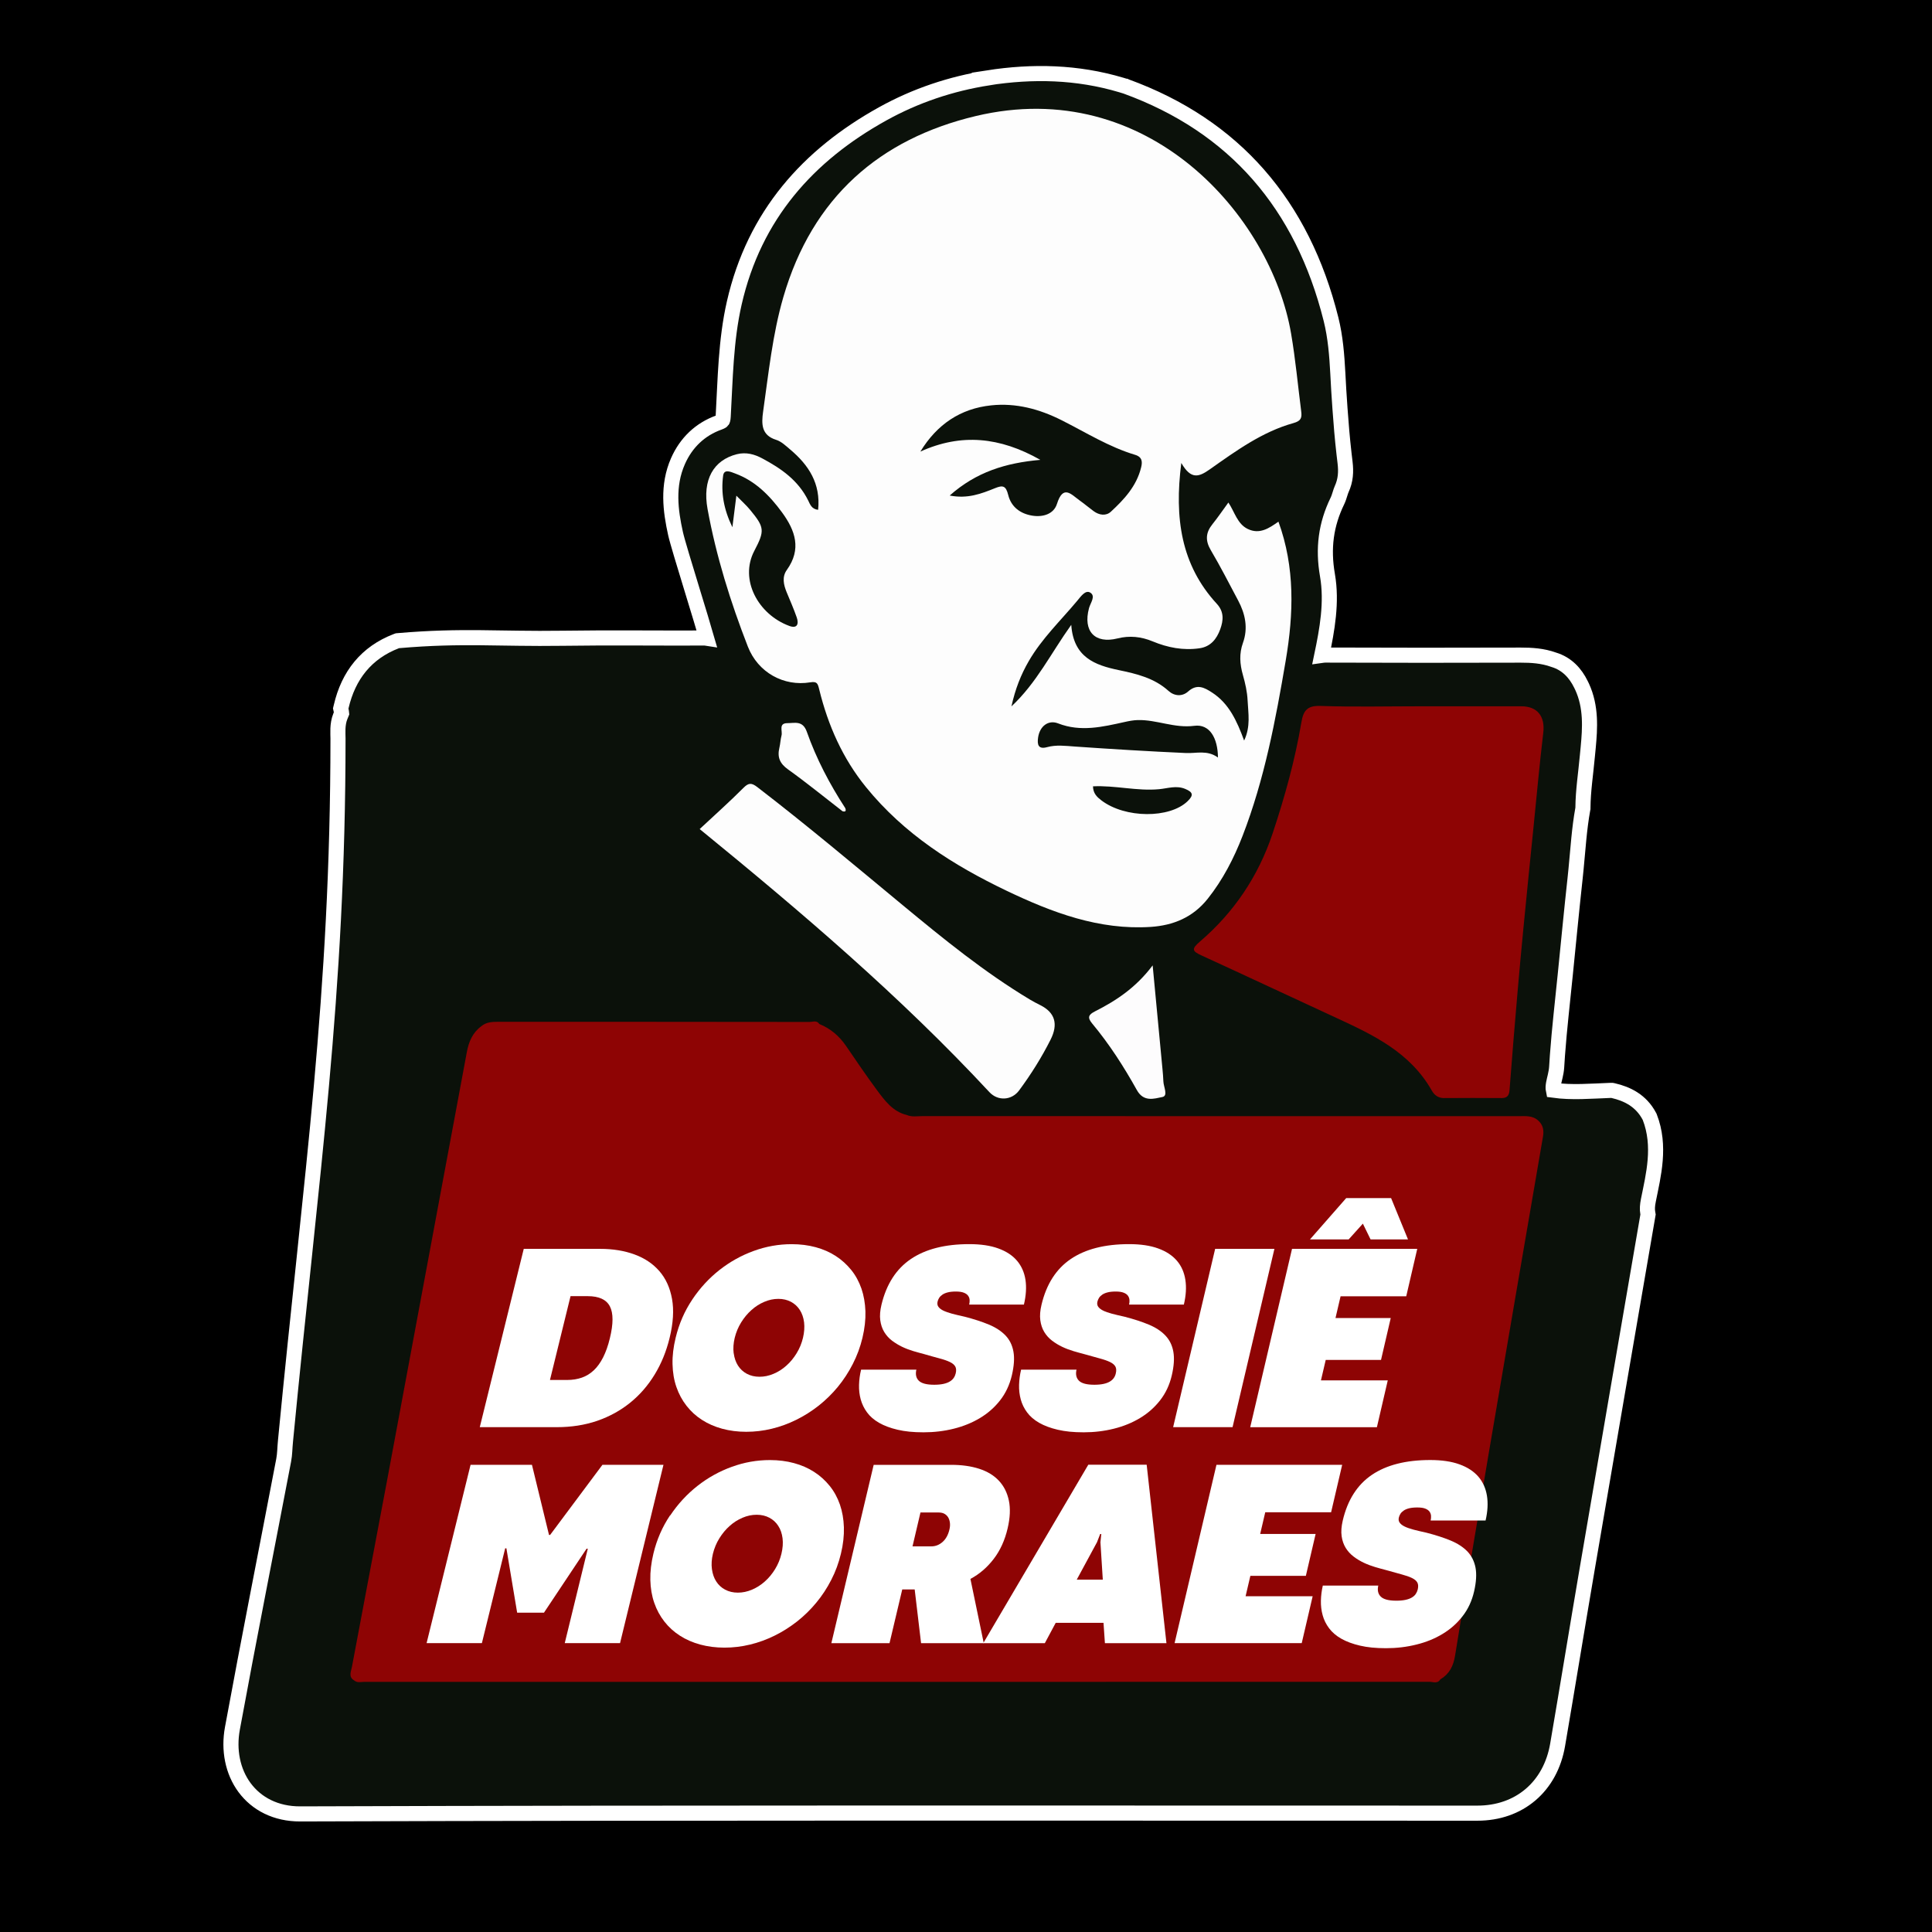
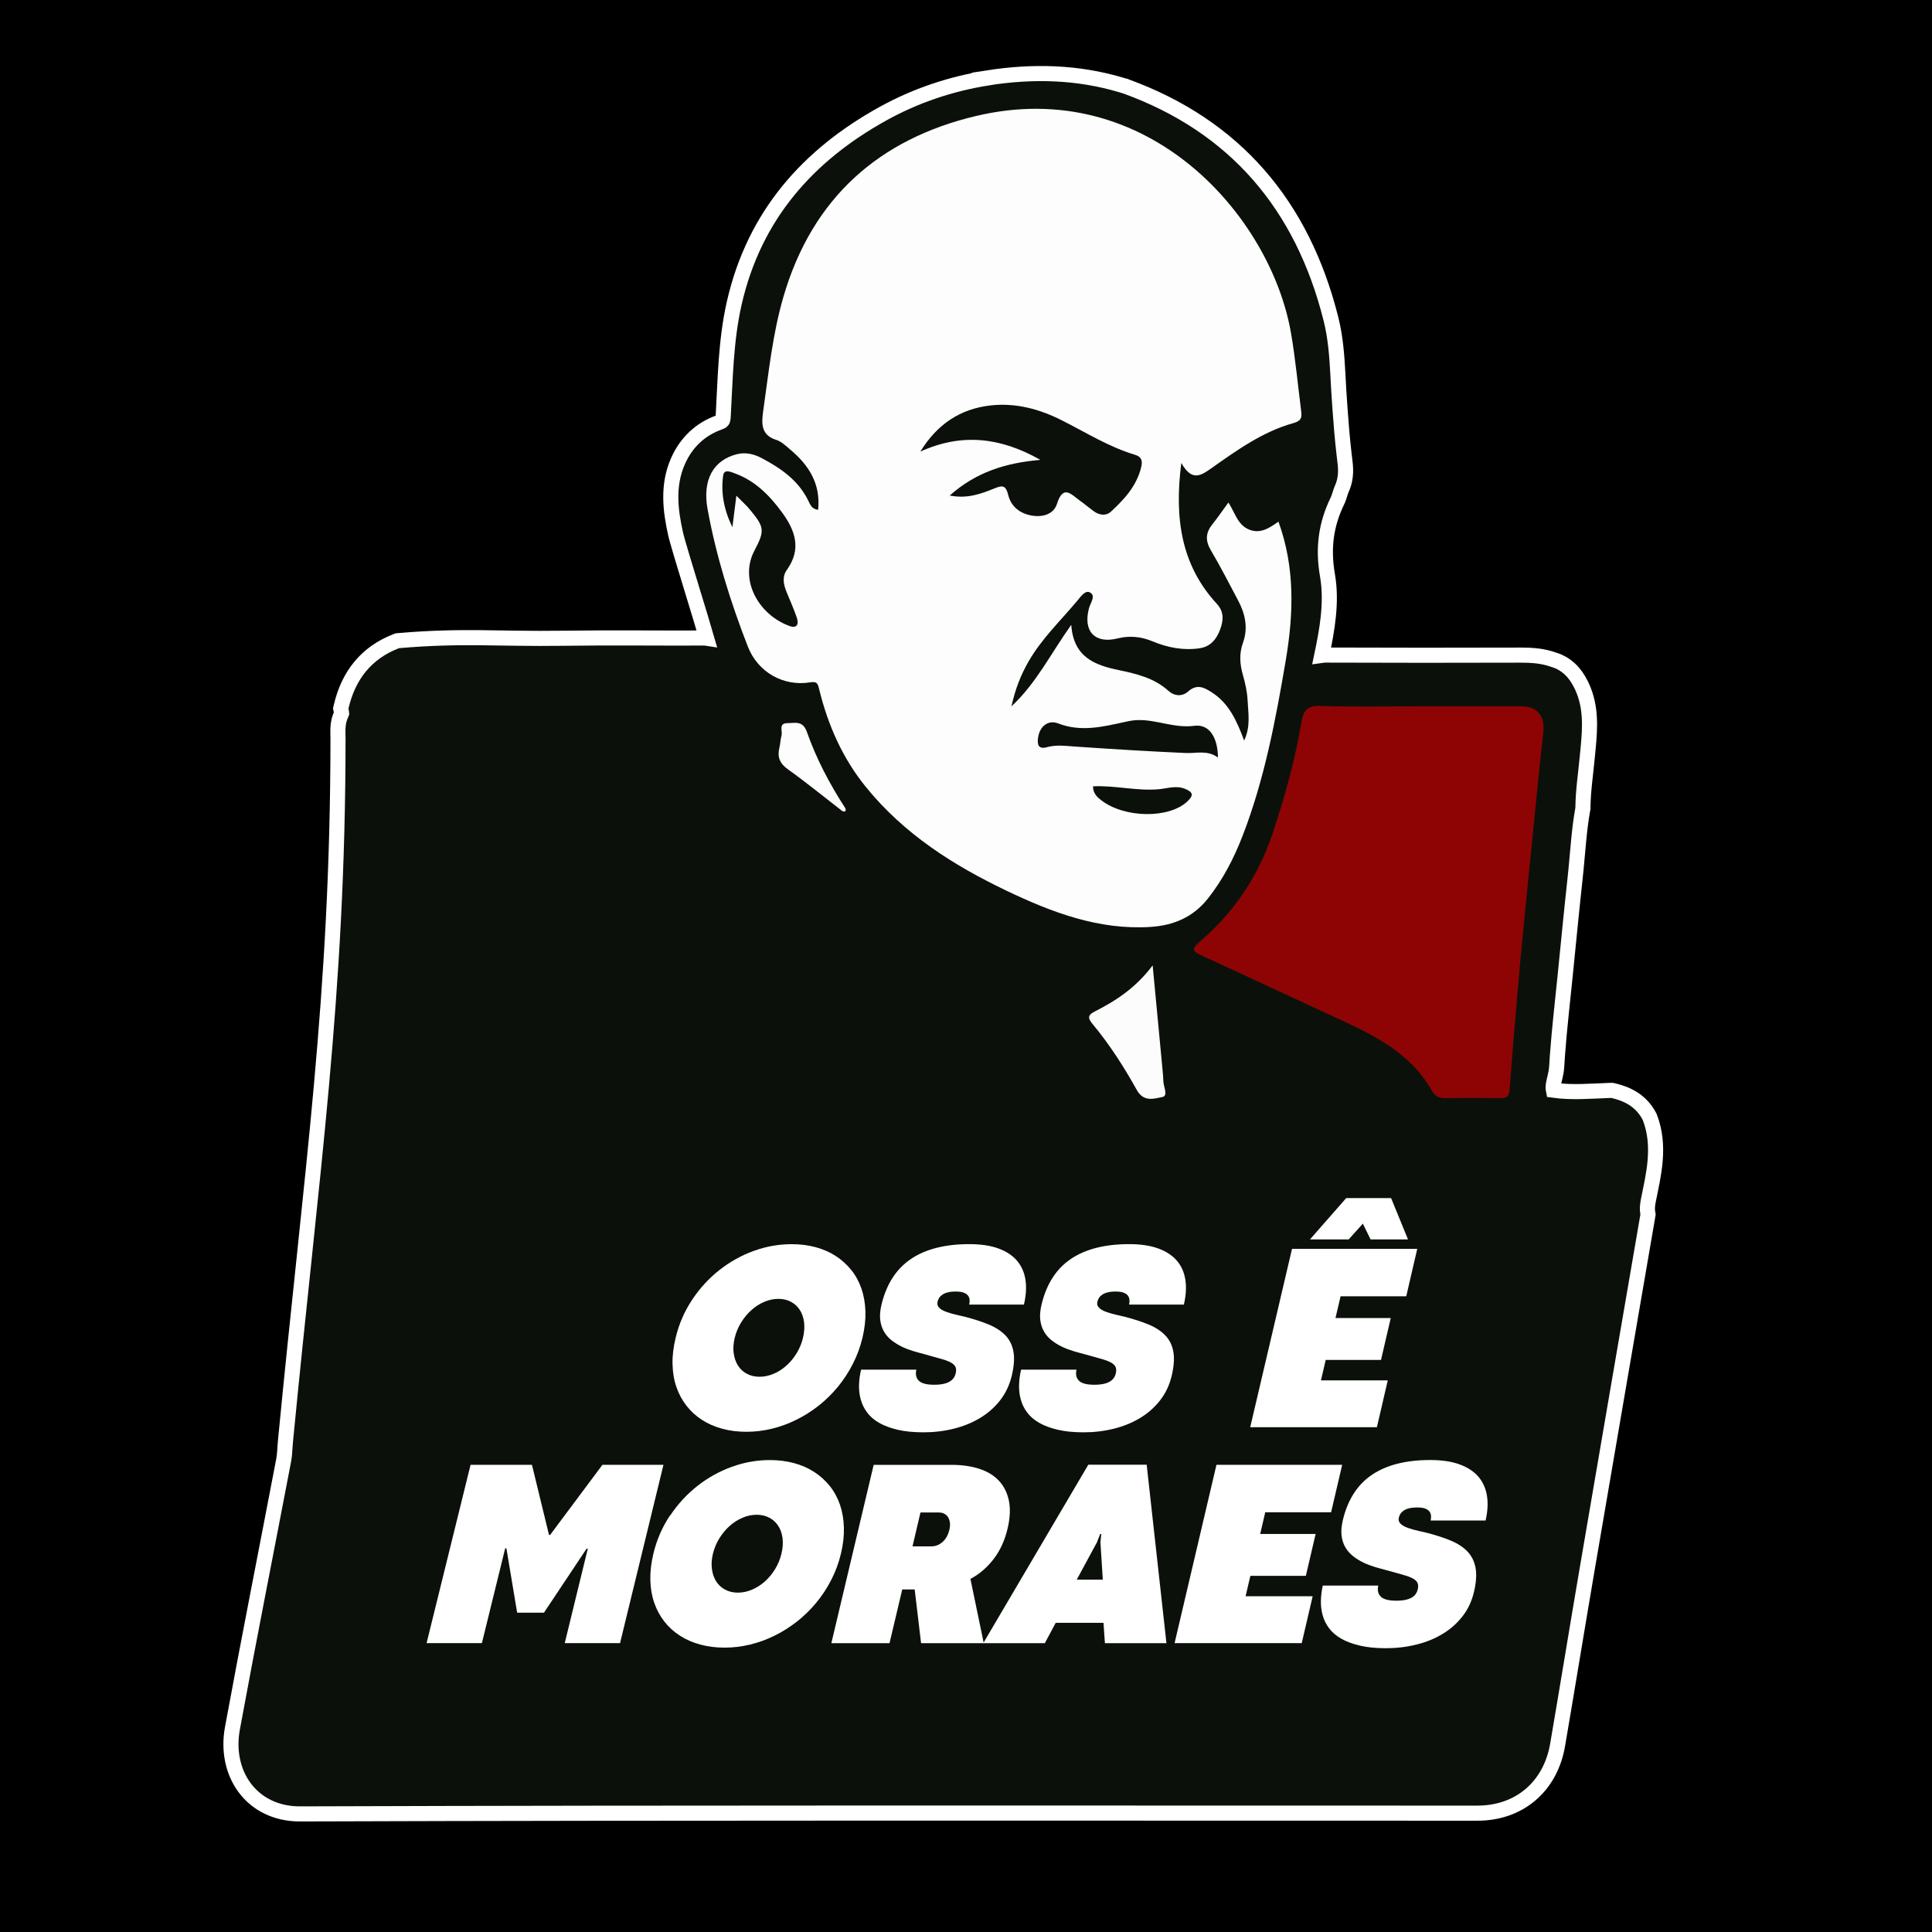
<svg xmlns="http://www.w3.org/2000/svg" id="Camada_1" version="1.1" viewBox="0 0 384 384">
  <defs>
    <style>
      .st0 {
        fill: #fff;
      }

      .st1 {
        fill: #8e0404;
      }

      .st2, .st3 {
        fill: #0b110a;
      }

      .st3 {
        stroke: #fff;
        stroke-width: 3px;
      }

      .st4 {
        fill: #fdfcfd;
      }

      .st5 {
        fill: #fdfdfd;
      }
    </style>
  </defs>
  <rect width="384" height="384" />
  <path class="st3" d="M196.36,15.47c8.88-1.38,17.74-1.19,26.5,1.42l.85.26h.03s.04.02.04.02c21.61,7.87,35.07,23.5,40.77,46.28.89,3.56,1.16,7.19,1.35,10.69l.19,3.45.24,3.6c.21,3,.46,5.98.8,8.95l.21,1.78h0c.22,1.83.14,3.54-.69,5.34h0c-.11.25-.2.53-.33.95-.12.38-.27.89-.51,1.38h0c-2.27,4.68-2.9,9.38-1.97,14.73h0c.94,5.4-.07,10.87-1.13,15.94.21-.03.47-.06.74-.06,12.94.05,25.88.05,38.82.01h0c2.09,0,4.33.12,6.54.92h0c2.65.8,4.33,2.68,5.42,4.91l.22.45c1.86,4.04,1.57,8.26,1.22,12.04l-.16,1.65c-.33,3.64-.86,6.92-.89,10.36v.14s-.03.14-.03.14c-.71,3.93-.94,7.82-1.34,11.91l-.18,1.77c-.35,3.19-.68,6.39-1,9.59l-.96,9.61c-.54,5.41-1.17,10.74-1.56,16.08l-.15,2.29c-.04.66-.17,1.29-.29,1.82-.13.58-.25,1.01-.33,1.47-.09.53-.12.95-.04,1.33,3.69.51,7.39.18,11.43.03h.22s.21.04.21.04c2.84.65,5.57,2,7.21,5.09l.05.09.04.09c2.24,5.79.73,11.52-.27,16.52-.2,1-.26,1.78-.12,2.55l.05.29-.05.29c-4.02,23.38-8.05,46.76-12.04,70.14-1.97,11.53-3.9,23.41-5.88,34.97h0c-.7,4.11-2.58,7.53-5.39,9.92-2.81,2.39-6.45,3.67-10.54,3.67-78,0-155.99-.11-233.98.15-4.86.02-8.69-2.01-11.08-5.24-2.36-3.2-3.2-7.45-2.41-11.75,3.27-17.79,6.8-35.55,10.19-53.3h0c.24-1.24.21-2.34.37-3.92,5.12-53.16,10.42-88.35,10.43-139.53,0-.99-.19-2.79.46-4.4l.25-.61c-.02-.2-.04-.4-.09-.6l-.08-.37.09-.37c1.44-6.21,5-10.72,10.96-13.01l.22-.08.23-.02c12.74-1.1,19.99-.29,32.48-.47,9.45-.14,18.95-.01,28.35-.05h0c.14,0,.28,0,.4.02-.61-2.13-1.72-5.75-2.85-9.45-1.48-4.85-3.01-9.85-3.33-11.31h0c-1.01-4.55-1.67-9.53.48-14.41h0c1.62-3.68,4.41-6.36,8.19-7.7h0c.52-.19.62-.32.63-.34.03-.04.14-.22.17-.85.42-7.34.49-15.06,2.2-22.55,3.99-17.48,14.71-29.39,29.49-37.59h0c6.56-3.64,13.59-5.98,20.94-7.15h0Z" />
-   <path class="st1" d="M305.8,222.78c.91.86,1.09,1.91.88,3.13-3.59,20.89-7.19,41.78-10.74,62.68-2.29,13.48-4.55,26.96-6.73,40.46-.34,2.11-1.15,3.69-2.94,4.74-.55.93-1.43.48-2.15.48-70.56.02-141.13.02-211.69.01-.69,0-1.44.25-2.06-.3-1.15-.69-.6-1.75-.43-2.63,2.29-12.29,4.65-24.57,6.95-36.86,3.72-19.93,7.42-39.86,11.13-59.79,1.58-8.52,3.19-17.03,4.76-25.55.38-2.09,1.15-3.9,2.87-5.17.98-.83,2.14-.89,3.34-.89,20.63,0,41.26,0,61.9.03.65,0,1.45-.39,1.96.41,2.2.89,3.94,2.36,5.31,4.36,2.01,2.94,4.01,5.9,6.13,8.76,1.58,2.13,3.18,4.31,5.94,4.96.99.44,2.04.23,3.06.23,39.5.01,79,.01,118.5.01,1.39,0,2.85-.19,4.01.93Z" />
  <path class="st5" d="M234.79,92.05c-1.4,10.92-.04,20.25,7.06,27.96,1.47,1.59,1.32,3.3.68,5.06-.71,1.96-1.93,3.47-4.12,3.78-3.23.47-6.32-.13-9.31-1.37-2.28-.95-4.6-1.19-6.98-.59-4.48,1.13-6.91-1.41-5.67-6.02.29-1.07,1.4-2.4.22-3.1-.95-.56-1.89.84-2.58,1.66-3.28,3.93-7.01,7.47-9.62,11.98-1.55,2.68-2.67,5.5-3.44,8.99,5-4.67,7.83-10.53,11.89-16.21.44,6.46,4.7,8.01,9.45,9,3.54.74,7.04,1.56,9.89,4.14,1.15,1.04,2.72,1.16,3.9.1,1.77-1.58,3.24-.77,4.78.24,3.31,2.15,4.89,5.58,6.34,9.52,1.33-2.81.81-5.44.69-7.97-.08-1.71-.47-3.43-.94-5.08-.61-2.16-.76-4.22.02-6.38,1.05-2.93.46-5.75-.96-8.41-1.78-3.34-3.5-6.73-5.43-9.99-1.13-1.92-1.03-3.49.32-5.17,1.07-1.33,2.03-2.75,3.17-4.31,1.24,1.85,1.76,4.24,3.84,5.25,2.35,1.14,4.23-.12,6.11-1.45,3.31,9.1,3.03,18.28,1.44,27.65-2.01,11.84-4.23,23.6-8.57,34.81-1.74,4.49-3.93,8.73-6.93,12.5-2.95,3.71-6.85,5.29-11.33,5.59-10.26.66-19.57-2.85-28.65-7.19-10.55-5.05-20.35-11.24-27.95-20.61-4.62-5.69-7.53-12.24-9.28-19.38-.29-1.18-.41-1.66-1.8-1.43-5.25.86-10.38-1.95-12.39-7.11-3.45-8.86-6.29-17.94-8.01-27.34-1.06-5.84,1.19-9.71,5.81-10.89,1.86-.47,3.54.01,5.08.84,3.71,1.98,7.14,4.33,9.13,8.39.35.72.69,1.71,1.96,1.81.53-5.22-1.89-8.88-5.51-11.94-.89-.75-1.8-1.64-2.84-1.96-2.95-.92-2.93-3.16-2.59-5.58,1.09-7.65,1.87-15.39,4.03-22.81,5.77-19.85,19.19-31.43,38.22-35.96,34.24-8.17,58.71,19.93,62.69,43.21.88,5.13,1.35,10.29,2.01,15.44.17,1.32,0,1.94-1.54,2.37-6.21,1.73-11.44,5.54-16.66,9.22-2.12,1.49-3.69,2.07-5.61-1.27Z" />
  <path class="st1" d="M282.24,140.38c6.71,0,13.42-.01,20.13,0,3.23,0,4.75,2.04,4.37,5.24-.75,6.31-1.32,12.64-1.96,18.96-.66,6.5-1.32,13-1.95,19.51-.42,4.34-.83,8.68-1.2,13.03-.56,6.52-1.11,13.04-1.6,19.56-.09,1.19-.57,1.58-1.65,1.57-3.8-.03-7.59-.03-11.39,0-1.12,0-1.9-.59-2.39-1.46-4.34-7.66-11.66-11.09-19.02-14.49-8.93-4.12-17.83-8.3-26.77-12.4-1.85-.85-2.06-1.26-.31-2.76,6.72-5.76,11.58-12.91,14.45-21.51,2.41-7.24,4.45-14.57,5.72-22.11.39-2.34,1.22-3.29,3.74-3.21,6.61.23,13.23.07,19.86.07Z" />
-   <path class="st5" d="M139.07,164.78c2.95-2.76,5.9-5.38,8.68-8.17,1.03-1.04,1.61-1.06,2.77-.17,9.84,7.56,19.34,15.56,28.9,23.47,8.11,6.71,16.28,13.36,25.3,18.77.68.41,1.39.77,2.1,1.13q4.32,2.2,1.99,6.83c-1.79,3.56-3.9,6.91-6.26,10.1-1.46,1.97-4.2,2.16-5.9.33-17.72-19.07-37.4-35.81-57.59-52.29Z" />
  <path class="st2" d="M163.91,196.32h-21.71c-3.35,0-6.71-.17-10.06.04-5.91.37-11.14-.59-16.31-4.27-5.2-3.7-11.67-4.87-18.01-5.6-1.06-.12-2.08-.24-3.22-.93,11.1-2.46,21.26-6.94,31.18-12.1,2.28-1.18,4.52-2.46,6.71-3.81.78-.48,1.27-.71,2.06,0,9.22,8.29,18.47,16.55,27.7,24.82.46.41.83.91,1.68,1.85Z" />
  <path class="st4" d="M229.1,191.88c.7,7.36,1.33,13.97,1.95,20.59.08.82.15,1.64.18,2.46.03,1.09,1,2.87-.2,3.11-1.64.33-3.72,1.06-5.08-1.4-2.59-4.65-5.48-9.14-8.88-13.22-.98-1.18-.73-1.74.54-2.39,4.21-2.13,8.13-4.69,11.48-9.14Z" />
  <path class="st5" d="M167.43,161.22c-3.6-2.78-7.13-5.67-10.81-8.3-1.62-1.16-2.16-2.41-1.71-4.3.19-.79.21-1.63.42-2.42.25-.89-.66-2.46,1.17-2.47,1.47,0,3.05-.57,3.86,1.71,1.9,5.39,4.55,10.42,7.65,15.19.23.65-.05.76-.58.6Z" />
  <path class="st2" d="M182.94,89.74c3.31-5.41,7.96-8.53,14.06-9.17,4.95-.52,9.59.73,14.02,2.96,4.8,2.42,9.41,5.32,14.59,6.87,1.5.45,1.45,1.49,1.19,2.53-.91,3.7-3.37,6.34-6,8.77-.97.9-2.33.71-3.45-.12-.93-.69-1.82-1.44-2.76-2.11-1.67-1.19-3.27-3.24-4.51.68-.64,2.04-2.8,2.68-4.91,2.34-2.36-.38-4.19-1.72-4.78-4.11-.46-1.85-1.06-1.99-2.65-1.34-2.68,1.08-5.41,2.15-8.98,1.45,5.27-4.67,11.1-6.48,18.02-7.09-8.04-4.56-15.74-5.32-23.84-1.65Z" />
  <path class="st2" d="M146.36,98.51c-.26,2.08-.48,3.86-.79,6.28-1.75-3.6-2.29-6.89-1.84-10.26.19-1.39,1.54-.73,2.39-.42,3.96,1.46,6.84,4.35,9.32,7.74,2.64,3.61,3.91,7.29.95,11.43-.99,1.38-.65,2.93-.04,4.42.69,1.67,1.42,3.32,2.01,5.02.46,1.33.07,2.26-1.47,1.69-6.19-2.27-9.97-9.2-6.96-14.93,2.11-4.02,2.02-4.67-.81-8.11-.77-.94-1.7-1.76-2.77-2.86Z" />
  <path class="st2" d="M242.09,150.57c-2.16-1.56-4.29-.8-6.37-.9-7.36-.33-14.73-.78-22.09-1.29-1.86-.13-3.69-.38-5.51.12-1.77.49-1.99-.51-1.79-1.91.32-2.25,2.03-3.57,3.98-2.81,4.48,1.75,8.84.69,13.23-.28.85-.19,1.73-.36,2.6-.38,3.77-.1,7.27,1.66,11.24,1.14,3.03-.4,4.67,2.4,4.7,6.32Z" />
  <path class="st2" d="M217.23,156.29c4.43-.22,8.76.98,13.15.57,1.72-.16,3.43-.8,5.21-.05,1.52.64,1.7,1.23.45,2.44-3.56,3.45-12.41,3.42-17.12-.16-.85-.65-1.65-1.36-1.68-2.8Z" />
-   <path class="st0" d="M104.11,248.22h15.18c2.53,0,4.8.37,6.82,1.11,2.02.74,3.66,1.84,4.94,3.31,1.28,1.47,2.12,3.31,2.52,5.53.4,2.22.24,4.8-.48,7.75-.65,2.67-1.64,5.1-2.97,7.28-1.33,2.18-2.95,4.05-4.87,5.6-1.92,1.55-4.1,2.75-6.55,3.6-2.45.84-5.13,1.26-8.04,1.26h-15.3l8.74-35.44ZM112.73,274.28c1.07,0,2.05-.16,2.93-.47.88-.31,1.67-.8,2.37-1.46.7-.66,1.31-1.51,1.85-2.57.53-1.05.98-2.31,1.33-3.77.71-2.89.71-5.01.01-6.36-.7-1.35-2.17-2.03-4.41-2.03h-3.41l-4.09,16.66h3.42Z" />
  <path class="st0" d="M137.59,258.3c1.53-2.29,3.33-4.24,5.41-5.88,2.08-1.63,4.35-2.9,6.81-3.79,2.46-.9,4.98-1.34,7.54-1.34,1.7,0,3.29.2,4.77.6,1.47.4,2.81.98,3.99,1.75,1.18.76,2.21,1.7,3.09,2.79s1.54,2.33,2.02,3.7c.47,1.37.73,2.88.79,4.52.05,1.64-.15,3.39-.59,5.25-.44,1.84-1.09,3.58-1.93,5.22-.84,1.64-1.83,3.15-2.97,4.54-1.14,1.38-2.41,2.62-3.81,3.73-1.4,1.1-2.89,2.04-4.45,2.81-1.56.77-3.18,1.37-4.86,1.77-1.67.41-3.37.61-5.08.61s-3.31-.21-4.79-.61c-1.49-.41-2.82-.99-4.01-1.76-1.19-.76-2.21-1.7-3.07-2.8-.86-1.1-1.53-2.34-2.01-3.73-.48-1.38-.73-2.9-.77-4.55s.17-3.4.62-5.24c.67-2.79,1.78-5.32,3.31-7.6ZM145.83,268.96c.13.95.41,1.77.85,2.46.44.69,1.03,1.24,1.76,1.63.73.39,1.57.59,2.52.59s1.87-.19,2.8-.59c.93-.39,1.78-.93,2.55-1.63.78-.69,1.45-1.51,2.03-2.46.58-.95,1-1.97,1.26-3.06.26-1.09.33-2.12.22-3.06-.12-.95-.4-1.77-.84-2.46-.44-.69-1.03-1.24-1.76-1.63-.73-.39-1.57-.59-2.51-.59s-1.87.19-2.8.59c-.92.39-1.78.93-2.55,1.63-.78.69-1.46,1.51-2.05,2.46-.59.95-1.01,1.97-1.28,3.06-.26,1.09-.33,2.11-.21,3.06Z" />
  <path class="st0" d="M182.14,272.2c-.22.94-.07,1.68.47,2.22.54.54,1.56.81,3.07.81.71,0,1.32-.06,1.83-.17.51-.11.93-.27,1.26-.47.33-.2.59-.43.78-.71.19-.27.32-.57.4-.9.14-.57.11-1.03-.08-1.37-.19-.34-.54-.64-1.05-.89-.51-.25-1.19-.49-2.05-.72-.86-.23-1.89-.51-3.08-.86-.67-.17-1.39-.38-2.16-.6-.77-.23-1.51-.51-2.22-.85-.71-.34-1.38-.75-2.01-1.22-.63-.48-1.14-1.05-1.55-1.72-.41-.67-.67-1.45-.79-2.34-.12-.9-.04-1.92.24-3.09.98-4.08,2.93-7.11,5.84-9.08,2.91-1.97,6.78-2.96,11.61-2.96,2.27,0,4.2.28,5.78.86,1.58.57,2.82,1.39,3.71,2.44.89,1.05,1.45,2.31,1.68,3.79.22,1.48.12,3.12-.31,4.93h-10.88c.08-.31.1-.62.09-.92-.02-.3-.11-.58-.29-.83-.18-.25-.45-.46-.84-.61-.39-.16-.92-.24-1.6-.24s-1.19.06-1.62.17c-.43.11-.79.26-1.07.46-.28.19-.49.4-.64.64-.15.24-.25.48-.31.74-.09.38-.04.72.15,1,.19.28.51.54.97.77.46.23,1.05.43,1.77.63.73.19,1.57.39,2.52.6,1.82.47,3.42.99,4.79,1.56,1.37.57,2.47,1.3,3.3,2.16.83.87,1.35,1.94,1.58,3.22.23,1.28.12,2.86-.32,4.73-.45,1.88-1.22,3.52-2.32,4.93-1.1,1.41-2.43,2.58-3.99,3.52-1.56.94-3.3,1.65-5.22,2.13-1.92.48-3.92.72-6.01.72s-3.7-.17-5.16-.51c-1.45-.34-2.69-.8-3.69-1.38-1.01-.58-1.81-1.27-2.39-2.07-.59-.8-1-1.66-1.26-2.59-.25-.93-.36-1.89-.33-2.89.03-1,.16-2,.41-3.01h10.97Z" />
  <path class="st0" d="M213.97,272.2c-.22.94-.06,1.68.47,2.22.54.54,1.56.81,3.07.81.71,0,1.32-.06,1.83-.17.51-.11.93-.27,1.26-.47.33-.2.59-.43.78-.71.19-.27.32-.57.39-.9.14-.57.11-1.03-.08-1.37-.19-.34-.54-.64-1.05-.89-.51-.25-1.19-.49-2.05-.72-.86-.23-1.89-.51-3.09-.86-.67-.17-1.4-.38-2.16-.6-.77-.23-1.51-.51-2.22-.85-.72-.34-1.39-.75-2.01-1.22-.63-.48-1.14-1.05-1.55-1.72-.41-.67-.67-1.45-.79-2.34-.12-.9-.04-1.92.24-3.09.97-4.08,2.91-7.11,5.81-9.08,2.9-1.97,6.77-2.96,11.6-2.96,2.27,0,4.2.28,5.78.86,1.58.57,2.82,1.39,3.72,2.44.9,1.05,1.45,2.31,1.68,3.79.23,1.48.13,3.12-.3,4.93h-10.89c.08-.31.1-.62.08-.92-.02-.3-.12-.58-.29-.83-.18-.25-.45-.46-.84-.61-.39-.16-.92-.24-1.6-.24s-1.19.06-1.62.17c-.43.11-.79.26-1.07.46-.28.19-.49.4-.64.64-.14.24-.25.48-.31.74-.09.38-.04.72.15,1,.19.28.52.54.97.77.46.23,1.05.43,1.77.63.73.19,1.57.39,2.52.6,1.82.47,3.42.99,4.79,1.56,1.38.57,2.48,1.3,3.3,2.16.83.87,1.36,1.94,1.59,3.22.23,1.28.13,2.86-.31,4.73-.44,1.88-1.21,3.52-2.31,4.93-1.1,1.41-2.42,2.58-3.98,3.52-1.55.94-3.29,1.65-5.21,2.13-1.92.48-3.92.72-6,.72s-3.7-.17-5.16-.51c-1.46-.34-2.69-.8-3.7-1.38-1.01-.58-1.81-1.27-2.4-2.07-.59-.8-1.01-1.66-1.26-2.59-.25-.93-.36-1.89-.33-2.89.03-1,.16-2,.4-3.01h10.98Z" />
-   <path class="st0" d="M241.53,248.22h11.77l-8.32,35.44h-11.81l8.35-35.44Z" />
  <path class="st0" d="M256.8,248.22h24.89l-2.19,9.43h-13.05l-1.01,4.32h10.98l-1.93,8.32h-10.99l-.95,4.07h13.28l-2.16,9.31h-25.18l8.31-35.45ZM267.57,238.13h8.92l3.36,8.21h-7.44l-1.53-3.13-2.82,3.13h-7.69l7.2-8.21Z" />
  <path class="st0" d="M102.79,320.54l-2.14-12.8h-.24l-4.63,18.84h-10.99l8.74-35.44h12.2l3.39,13.94h.22l10.4-13.94h12.13l-8.63,35.44h-10.99l4.58-18.77h-.24l-8.47,12.72h-5.34Z" />
  <path class="st0" d="M133.21,301.21c1.53-2.29,3.34-4.24,5.42-5.88,2.08-1.63,4.36-2.9,6.83-3.79,2.47-.9,4.99-1.34,7.56-1.34,1.71,0,3.31.2,4.78.6,1.48.4,2.82.98,4.01,1.75,1.19.76,2.22,1.7,3.1,2.79.88,1.09,1.55,2.33,2.03,3.7.47,1.37.74,2.88.79,4.52.05,1.64-.14,3.39-.59,5.25-.44,1.84-1.08,3.58-1.93,5.22-.84,1.64-1.83,3.15-2.98,4.53-1.14,1.38-2.41,2.62-3.82,3.73-1.41,1.1-2.89,2.04-4.46,2.81s-3.19,1.37-4.87,1.77c-1.68.41-3.38.61-5.09.61s-3.32-.21-4.81-.61c-1.49-.41-2.84-.99-4.03-1.76-1.19-.76-2.23-1.7-3.09-2.8s-1.54-2.34-2.02-3.73c-.48-1.38-.74-2.9-.78-4.55-.04-1.65.17-3.4.61-5.24.67-2.79,1.78-5.32,3.31-7.6ZM141.5,311.87c.13.95.41,1.77.86,2.46.44.69,1.03,1.24,1.77,1.63.74.39,1.58.59,2.52.59s1.88-.19,2.81-.59c.92-.39,1.78-.93,2.56-1.63.78-.69,1.46-1.51,2.04-2.46.58-.95,1-1.97,1.26-3.06.26-1.09.34-2.12.22-3.06-.12-.95-.4-1.77-.85-2.46-.44-.69-1.03-1.24-1.77-1.63-.74-.39-1.58-.59-2.52-.59s-1.88.19-2.81.59c-.93.39-1.78.93-2.56,1.63-.78.69-1.46,1.51-2.05,2.46-.59.95-1.01,1.97-1.28,3.06-.26,1.09-.33,2.11-.2,3.06Z" />
  <path class="st0" d="M219.61,326.59l-.28-4.04h-9.5l-2.16,4.04h-12.24l20.88-35.47h11.6l3.93,35.47h-12.22ZM218.04,306.52l-4.03,7.45h5.18l-.47-7.43.17-1.64h-.22l-.63,1.62Z" />
  <path class="st0" d="M183.07,326.59l-1.27-10.68h-2.47l-2.53,10.68h-11.56l8.41-35.44h15.43c2.08,0,3.93.26,5.54.78,1.61.52,2.92,1.31,3.91,2.37,1,1.06,1.66,2.38,1.99,3.95.33,1.57.25,3.42-.25,5.54-.55,2.36-1.48,4.39-2.77,6.07-1.29,1.68-2.83,3.01-4.62,3.96l2.65,12.77h-12.46ZM181.37,307.35h3.76c.81,0,1.55-.29,2.21-.87.66-.58,1.12-1.41,1.37-2.49.1-.43.14-.85.1-1.25-.04-.4-.14-.76-.31-1.07-.17-.31-.41-.57-.73-.76-.31-.19-.71-.29-1.18-.29h-3.64l-1.58,6.73Z" />
  <path class="st0" d="M241.79,291.14h24.98l-2.2,9.43h-13.09l-1.01,4.32h11.02l-1.94,8.32h-11.03l-.95,4.06h13.33l-2.17,9.31h-25.27l8.32-35.44Z" />
  <path class="st0" d="M273.95,315.12c-.22.94-.06,1.68.49,2.22.54.54,1.57.81,3.09.81.72,0,1.33-.06,1.84-.17.51-.11.93-.27,1.26-.47.33-.2.59-.43.77-.71.18-.27.31-.57.39-.9.13-.57.1-1.03-.09-1.37-.19-.34-.54-.64-1.06-.89-.51-.25-1.2-.49-2.06-.72-.86-.23-1.89-.51-3.1-.86-.68-.17-1.4-.38-2.17-.6-.77-.23-1.52-.51-2.24-.85-.72-.34-1.4-.75-2.03-1.23-.63-.48-1.15-1.05-1.57-1.72-.41-.67-.69-1.45-.81-2.34-.13-.9-.05-1.92.22-3.09.95-4.08,2.88-7.11,5.77-9.08,2.9-1.97,6.77-2.96,11.62-2.96,2.28,0,4.21.28,5.81.86,1.59.57,2.84,1.39,3.75,2.44.9,1.05,1.47,2.32,1.71,3.79s.15,3.12-.27,4.93h-10.92c.07-.31.1-.62.08-.92-.02-.31-.12-.58-.29-.83-.18-.25-.46-.46-.85-.61-.39-.16-.92-.23-1.61-.23-.65,0-1.19.06-1.63.17-.43.11-.79.26-1.07.46-.28.19-.49.4-.64.64-.14.23-.25.48-.31.74-.09.38-.04.72.16,1,.2.28.52.55.98.77.46.23,1.06.43,1.79.63.73.19,1.57.39,2.54.6,1.83.47,3.44.99,4.82,1.56,1.38.57,2.49,1.3,3.33,2.16.83.87,1.37,1.94,1.62,3.22.24,1.27.15,2.86-.28,4.73-.43,1.88-1.19,3.52-2.29,4.93-1.09,1.41-2.41,2.58-3.97,3.52-1.55.94-3.29,1.65-5.22,2.12-1.92.48-3.93.72-6.02.72s-3.72-.17-5.18-.51c-1.46-.34-2.7-.8-3.72-1.38-1.02-.58-1.82-1.27-2.42-2.07-.6-.8-1.03-1.66-1.28-2.59-.26-.93-.37-1.89-.35-2.89.02-1,.15-2,.38-3.01h11.02Z" />
</svg>